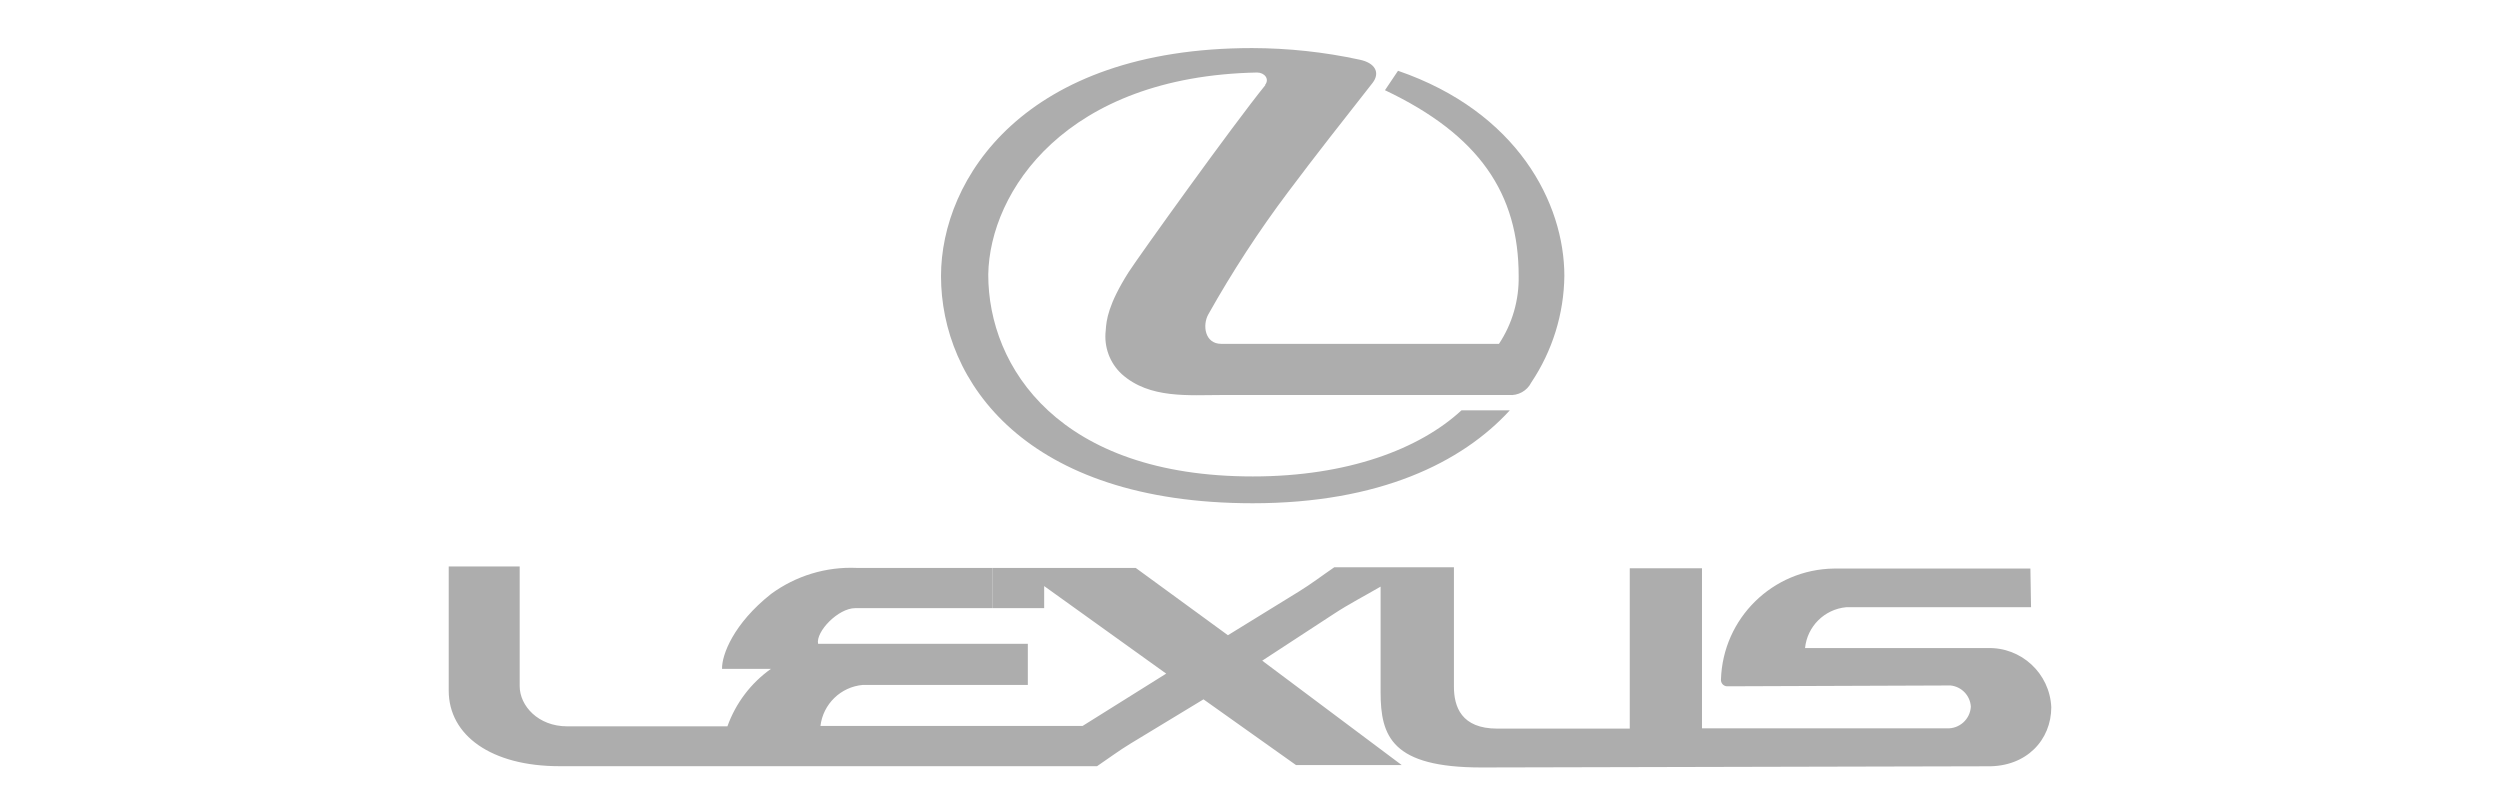
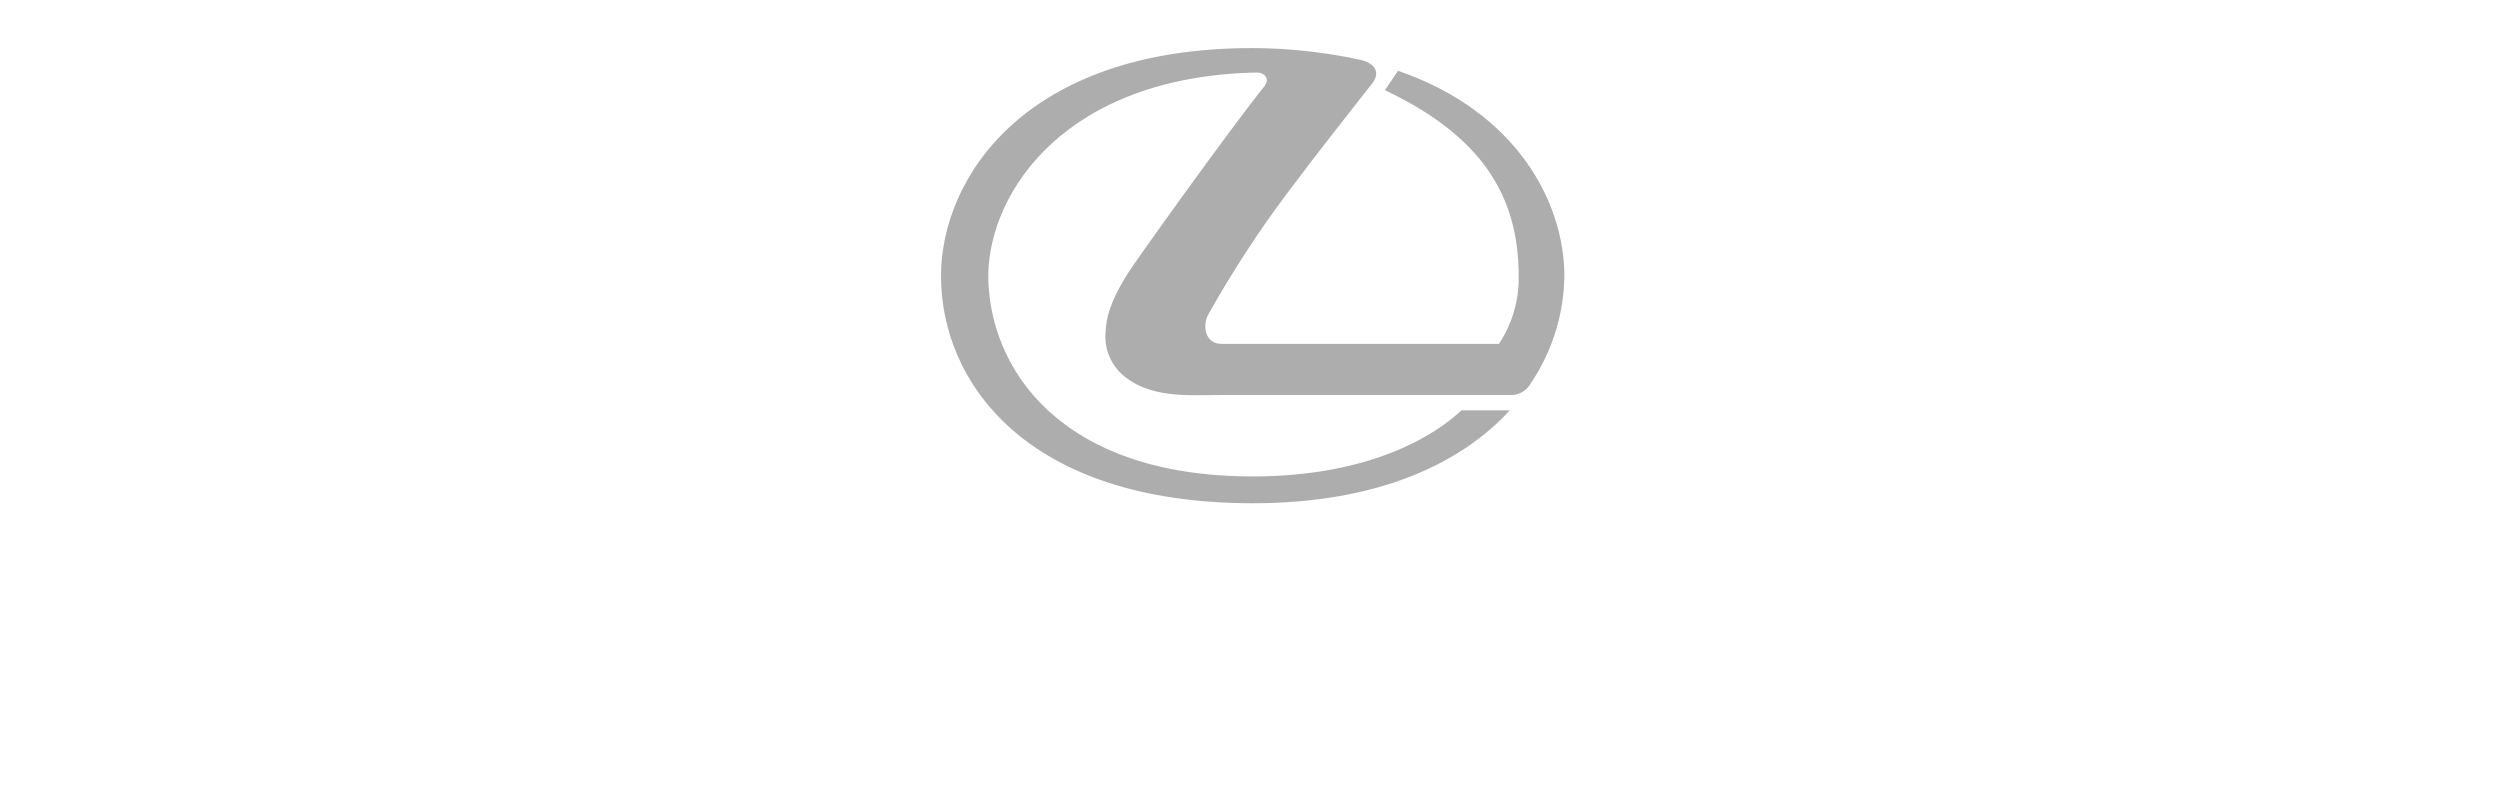
<svg xmlns="http://www.w3.org/2000/svg" width="156" height="50" viewBox="0 0 156 50" fill="none">
  <path fill-rule="evenodd" clip-rule="evenodd" d="M78.962 5.305C76.924 7.82 71.108 15.93 70.425 16.983C69.151 18.997 69.037 19.97 68.997 20.619C68.877 21.638 69.247 22.651 69.999 23.345C71.734 24.898 74.176 24.648 76.338 24.648H94.151C94.731 24.699 95.289 24.392 95.551 23.868C96.871 21.899 97.588 19.589 97.616 17.221C97.616 12.669 94.68 6.978 87.236 4.417L86.422 5.629C92.324 8.429 94.765 12.094 94.765 17.221C94.794 18.724 94.367 20.203 93.536 21.456H76.207C75.171 21.456 75.024 20.283 75.399 19.617C76.885 16.971 78.54 14.427 80.362 12.003C82.109 9.67 83.839 7.479 85.648 5.174C86.138 4.537 85.814 3.922 84.835 3.723C82.632 3.245 80.39 3.006 78.136 3C63.909 3 58.719 11.161 58.719 17.227C58.719 23.789 63.961 31.403 78.171 31.403C86.064 31.403 91.225 28.865 94.213 25.604H91.197C88.585 28.017 84.1 29.73 78.171 29.73C66.134 29.73 61.667 22.964 61.667 17.136C61.752 11.935 66.516 4.758 78.444 4.525C78.893 4.525 79.246 4.924 78.933 5.31L78.962 5.305Z" fill="#ADADAD" />
-   <path fill-rule="evenodd" clip-rule="evenodd" d="M121.717 42.773C122.406 42.847 122.941 43.405 122.981 44.099C122.935 44.885 122.264 45.488 121.478 45.448H106.204V35.461H101.697V45.465H93.428C91.186 45.465 90.725 44.099 90.725 42.847V35.398H83.258C82.524 35.899 81.813 36.445 81.05 36.912L76.623 39.638L70.869 35.438H61.918V37.948H65.156V36.571L72.77 42.034L67.552 45.3H61.918V47.81H68.456C69.156 47.338 69.822 46.837 70.545 46.399L75.098 43.639L80.874 47.742H87.47L78.763 41.226L83.224 38.312C84.175 37.686 85.176 37.174 86.149 36.605V43.189C86.149 45.966 86.861 47.89 92.449 47.89L124.016 47.816C126.458 47.855 128 46.165 128 44.128C127.903 42.017 126.128 40.372 124.016 40.44H112.635C112.771 39.086 113.841 38.022 115.196 37.891H126.737L126.697 35.478H114.439C110.614 35.529 107.507 38.579 107.388 42.398C107.371 42.62 107.536 42.808 107.752 42.825C107.78 42.825 107.809 42.825 107.837 42.825L121.729 42.773H121.717ZM61.918 42.739V40.173H64.137V42.739H61.918ZM61.918 35.438H53.467C51.549 35.353 49.665 35.927 48.117 37.06C45.778 38.909 45.033 40.861 45.056 41.738H48.106C46.854 42.626 45.909 43.877 45.391 45.323H35.392C33.588 45.323 32.428 44.048 32.428 42.813V35.347H28V43.098C28 45.886 30.652 47.81 34.903 47.81H61.918V45.3H51.196C51.361 43.929 52.465 42.859 53.842 42.739H61.918V40.173H51.048C50.894 39.422 52.294 37.948 53.37 37.948H61.906V35.438C61.906 35.438 61.918 35.438 61.918 35.438Z" fill="#ADADAD" />
</svg>